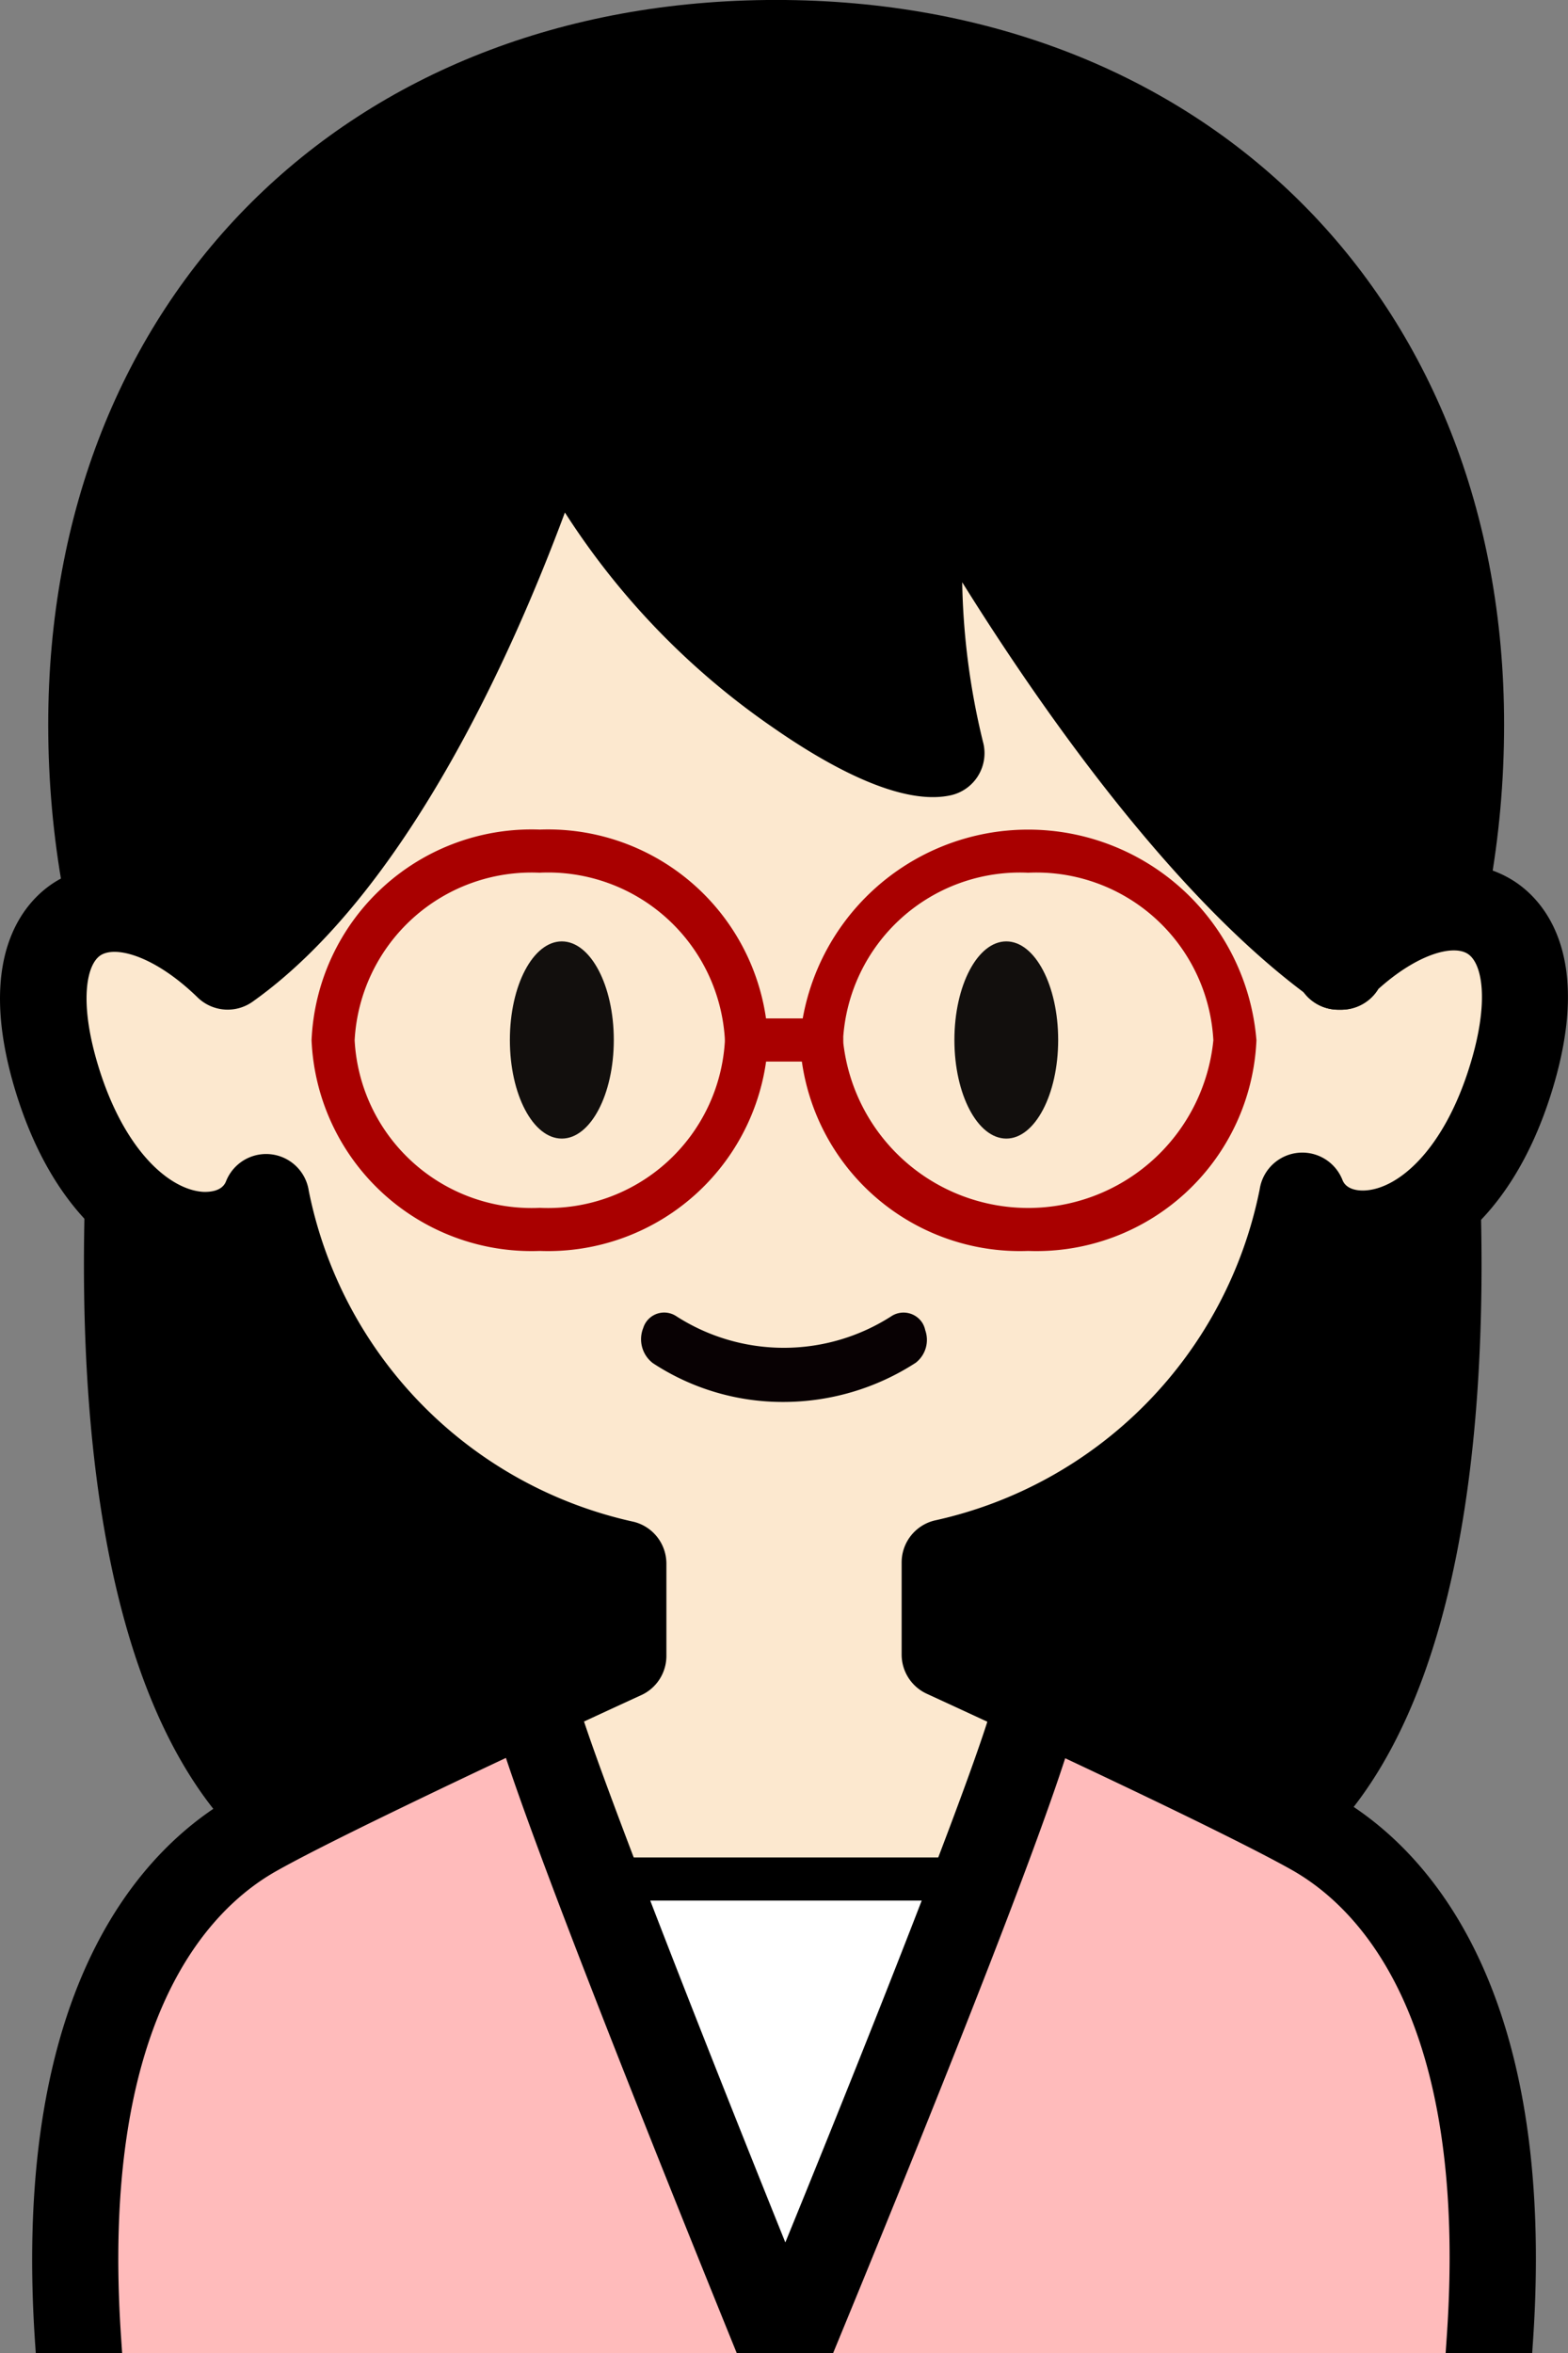
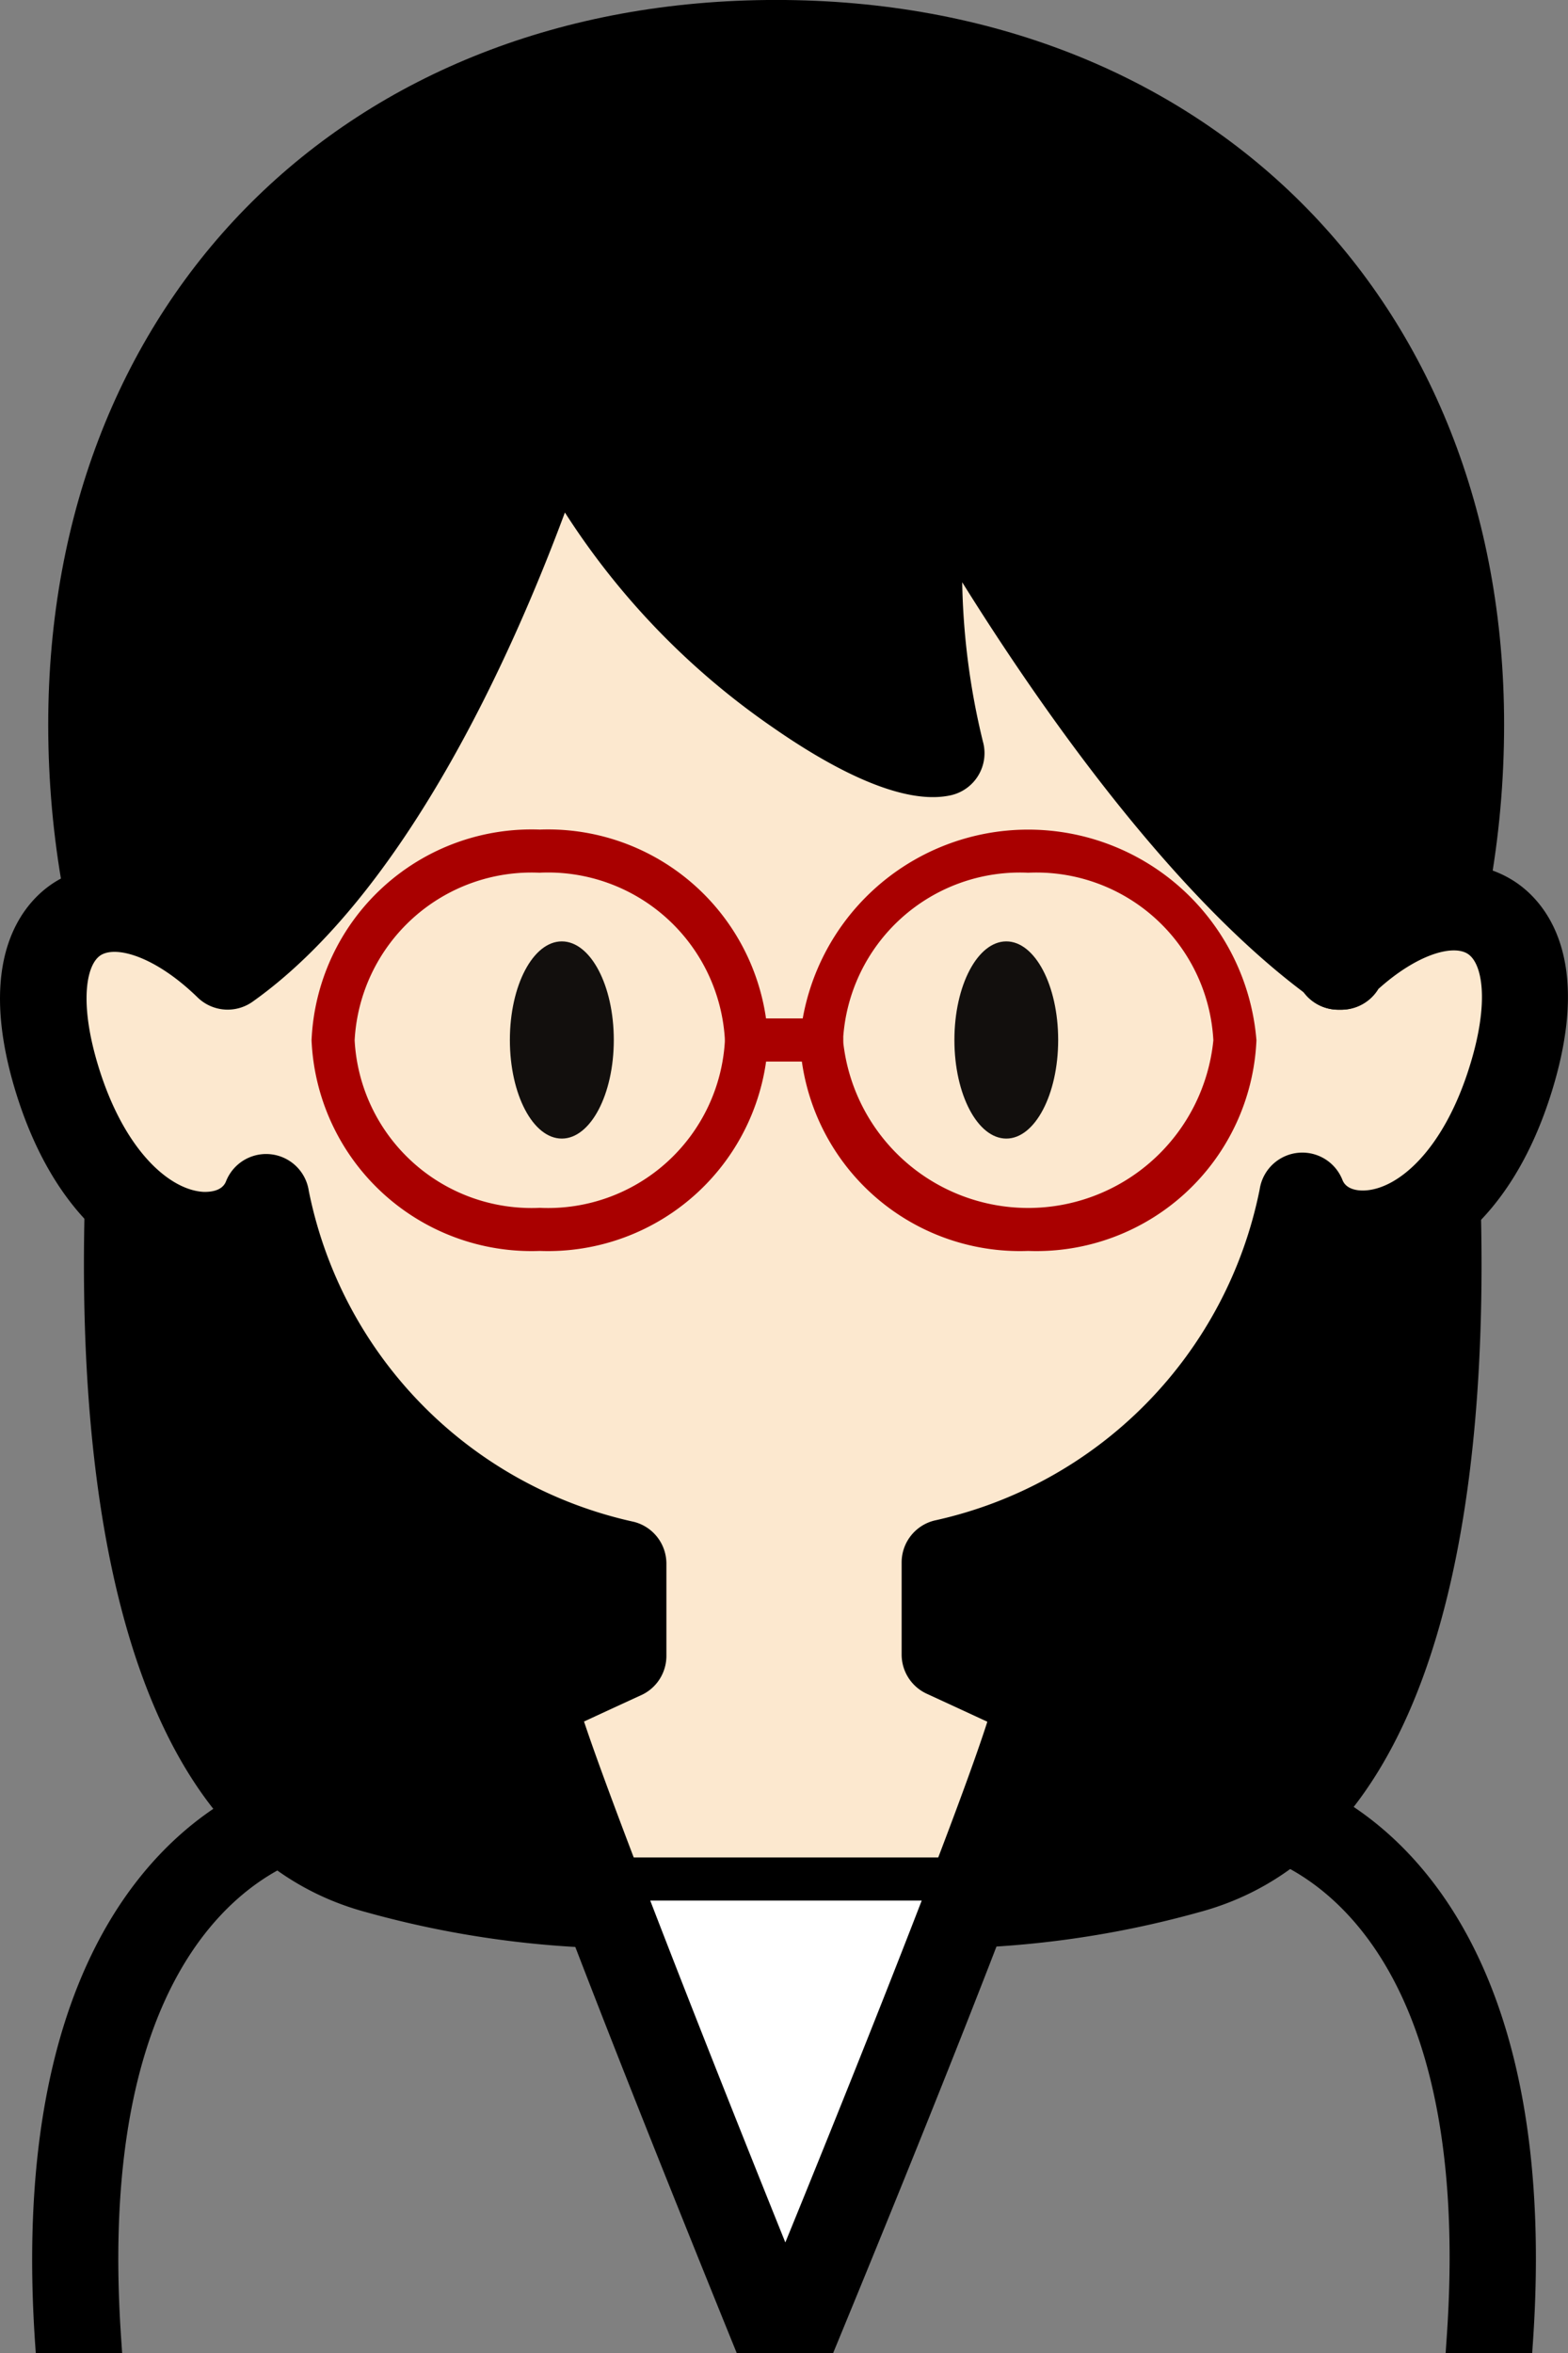
<svg xmlns="http://www.w3.org/2000/svg" width="40" height="60" viewBox="0 0 40 60">
  <rect x="0" y="0" width="40" height="60" fill="#808080" stroke="none" />
  <defs>
    <clipPath id="clip-path">
      <rect id="長方形_2234" data-name="長方形 2234" width="40" height="60" transform="translate(890 713)" fill="#fff" stroke="#707070" stroke-width="1" />
    </clipPath>
    <clipPath id="clip-path-2">
      <rect id="長方形_2220" data-name="長方形 2220" width="40" height="81.965" fill="none" />
    </clipPath>
  </defs>
  <g id="マスクグループ_159" data-name="マスクグループ 159" transform="translate(-890 -713)" clip-path="url(#clip-path)">
    <g id="グループ_2438" data-name="グループ 2438" transform="translate(890 712.999)">
      <g id="グループ_2437" data-name="グループ 2437" transform="translate(0 0.001)" clip-path="url(#clip-path-2)">
        <path id="パス_2744" data-name="パス 2744" d="M6.609,41.9s-3.68,22.176,5.685,24.666,13.148-1.053,13.148-1.053L23.618,42.742" transform="translate(-2.654 -18.859)" />
        <path id="パス_2745" data-name="パス 2745" d="M17.586,67.645a25.225,25.225,0,0,1-6.476-.922C.9,64.009,4.464,41.761,4.622,40.815a1.1,1.1,0,0,1,2.169.36c-.975,5.895-2,21.594,4.883,23.424,6.939,1.844,10.576.189,11.72-.519L21.621,41.929a1.1,1.1,0,1,1,2.192-.175L25.636,64.52a1.1,1.1,0,0,1-.344.891c-.129.12-2.468,2.234-7.705,2.234" transform="translate(-1.752 -17.959)" />
        <path id="パス_2746" data-name="パス 2746" d="M50.018,41.9s3.68,22.176-5.685,24.666-13.148-1.053-13.148-1.053l1.823-22.766" transform="translate(-14.037 -18.859)" />
        <path id="パス_2747" data-name="パス 2747" d="M37.239,67.645c-5.238,0-7.577-2.114-7.705-2.234a1.1,1.1,0,0,1-.344-.891l1.823-22.766a1.1,1.1,0,0,1,2.192.175L31.43,64.081c1.133.7,4.77,2.364,11.72.517,6.89-1.831,5.861-17.529,4.883-23.424a1.1,1.1,0,0,1,2.169-.36c.157.946,3.726,23.194-6.487,25.908a25.226,25.226,0,0,1-6.476.922" transform="translate(-13.137 -17.959)" />
-         <path id="パス_2748" data-name="パス 2748" d="M35.076,82.162c-.6-.338-1.609-.848-2.753-1.405-1.4-.684-3.008-1.439-4.289-2.037a15.416,15.416,0,0,1-6.263,1.349c-.06,0-.119,0-.179,0s-.147,0-.222-.006a15.4,15.4,0,0,1-6.2-1.341c-1.285.6-2.906,1.363-4.328,2.055-1.153.561-2.174,1.076-2.775,1.416-2.175,1.232-5.081,4.522-4.5,12.934s.8,21.168.8,21.168H16.148l10.846-.036H38.779s.218-12.757.8-21.168-2.326-11.7-4.5-12.934" transform="translate(-1.571 -35.435)" fill="#fbb" />
        <path id="パス_2749" data-name="パス 2749" d="M3.464,116.5a1.1,1.1,0,0,1-1.1-1.081c0-.127-.223-12.825-.795-21.111-.641-9.3,2.893-12.74,5.056-13.967.565-.319,1.519-.806,2.836-1.447,1.173-.572,2.634-1.265,4.343-2.063a1.1,1.1,0,0,1,.924,0,14.339,14.339,0,0,0,5.758,1.241l.207.005.17,0a14.334,14.334,0,0,0,5.811-1.249,1.1,1.1,0,0,1,.926,0c1.7.791,3.143,1.479,4.306,2.045,1.336.652,2.256,1.122,2.814,1.437,2.163,1.226,5.7,4.671,5.056,13.966-.571,8.287-.792,20.984-.795,21.111a1.1,1.1,0,0,1-1.1,1.081H26.095l-10.841.036Zm1.079-2.2H15.25l10.841-.036H36.8c.068-3.266.3-13.222.779-20.144.559-8.093-2.233-10.93-3.946-11.9-.51-.289-1.415-.751-2.692-1.374-1.047-.51-2.331-1.121-3.821-1.818a16.733,16.733,0,0,1-6.236,1.242l-.192,0-.23-.005a16.737,16.737,0,0,1-6.179-1.234c-1.506.7-2.8,1.321-3.861,1.837-1.277.622-2.191,1.088-2.715,1.385-1.712.97-4.5,3.807-3.945,11.9.477,6.922.712,16.879.779,20.145" transform="translate(-0.672 -34.534)" />
        <path id="パス_2750" data-name="パス 2750" d="M39.176,19.378c0,11.017-7.821,19.948-17.47,19.948S4.236,30.395,4.236,19.378,12.058,2,21.706,2s17.47,6.359,17.47,17.377" transform="translate(-1.907 -0.901)" />
        <path id="パス_2751" data-name="パス 2751" d="M20.806,39.526c-10.239,0-18.57-9.442-18.57-21.048C2.236,7.6,9.872,0,20.806,0s18.57,7.6,18.57,18.477c0,11.606-8.331,21.048-18.57,21.048m0-37.325c-9.792,0-16.37,6.541-16.37,16.277,0,10.393,7.344,18.849,16.37,18.849s16.37-8.455,16.37-18.849C37.176,8.742,30.6,2.2,20.806,2.2" transform="translate(-1.006 -0.001)" />
        <path id="パス_2752" data-name="パス 2752" d="M32.46,99.316s2.969-7.186,4.876-12.182h-9.7c1.9,4.987,4.826,12.182,4.826,12.182" transform="translate(-12.439 -39.222)" fill="#fff" />
        <path id="パス_2753" data-name="パス 2753" d="M32.009,99.416h0a.55.55,0,0,1-.508-.343C31.471,99,28.553,91.815,26.67,86.88a.551.551,0,0,1,.514-.746h9.7a.55.55,0,0,1,.514.746c-1.888,4.947-4.852,12.124-4.882,12.2a.549.549,0,0,1-.508.34M27.983,87.234c1.379,3.585,3.17,8.044,4.03,10.176.873-2.13,2.688-6.587,4.072-10.176Z" transform="translate(-11.989 -38.772)" />
        <path id="パス_2754" data-name="パス 2754" d="M35.1,32.671l-.014.009.036.027h-.08l.043-.027C29.713,28.845,24.55,19.209,24.55,19.209a21.383,21.383,0,0,0,.362,8.057c-1.874.4-9.036-4.833-9.678-9.362,0,0-3.145,10.985-8.529,14.8C3.914,29.988.977,31.08,2.355,35.575s4.677,4.677,5.329,3.009a11.992,11.992,0,0,0,9.121,9.349v2.351s-.972.445-2.306,1.067a37.5,37.5,0,0,0,1.6,4.619h9.7a31.962,31.962,0,0,0,1.567-4.627C26,50.708,25,50.25,25,50.25V47.9a11.992,11.992,0,0,0,9.121-9.35c.653,1.668,3.952,1.486,5.329-3.009S37.89,29.952,35.1,32.671" transform="translate(-0.902 -8.06)" fill="#fce8cf" />
        <path id="パス_2755" data-name="パス 2755" d="M25.347,56.072h-9.7a.55.55,0,0,1-.514-.354C13.5,51.436,13.5,51.089,13.5,50.9a.551.551,0,0,1,.318-.5c.876-.409,1.6-.741,1.989-.92V47.909A12.563,12.563,0,0,1,6.956,39.3a2.324,2.324,0,0,1-1.365.349c-1.407-.053-3.253-1.227-4.214-4.363-.991-3.234.218-4.386.784-4.731,1.1-.672,2.654-.291,4.129.989,4.952-3.887,7.934-14.136,7.964-14.242a.55.55,0,0,1,1.073.074c.37,2.6,3.167,5.607,5.774,7.427a9.782,9.782,0,0,0,2.654,1.407,22.624,22.624,0,0,1-.2-7.528.55.55,0,0,1,1.029-.183c.049.093,4.934,9.141,10.013,13.02,1.478-1.289,3.039-1.674,4.143-1,.566.345,1.775,1.5.784,4.732-.961,3.136-2.806,4.31-4.214,4.363a2.3,2.3,0,0,1-1.364-.349A12.566,12.566,0,0,1,25.1,47.874v1.573c.4.185,1.145.528,2.049.95a.55.55,0,0,1,.317.5c0,.2,0,.626-1.6,4.823a.551.551,0,0,1-.514.354m-9.323-1.1h8.944c.871-2.3,1.2-3.312,1.324-3.76-1.161-.539-1.973-.912-1.974-.912A.551.551,0,0,1,24,49.8V47.449a.549.549,0,0,1,.42-.534,11.344,11.344,0,0,0,8.708-8.9.55.55,0,0,1,.483-.465.56.56,0,0,1,.574.346,1.059,1.059,0,0,0,1.087.617c.982-.037,2.411-1,3.2-3.587.523-1.707.406-3.036-.305-3.471-.7-.424-1.908,0-3.041,1.067a.524.524,0,0,1-.457.282h-.079a.549.549,0,0,1-.476-.274c-4.1-3.033-7.969-9.143-9.64-11.995a20.389,20.389,0,0,0,.517,6.128.55.55,0,0,1-.414.688c-1.2.257-3.271-1.067-4.1-1.649a17.18,17.18,0,0,1-5.708-6.392C13.635,22.6,10.805,29.7,6.572,32.705a.549.549,0,0,1-.7-.054c-1.16-1.129-2.419-1.594-3.136-1.157s-.829,1.764-.306,3.47c.793,2.588,2.222,3.549,3.2,3.587a1.053,1.053,0,0,0,1.087-.616.55.55,0,0,1,1.056.119,11.34,11.34,0,0,0,8.708,8.9.551.551,0,0,1,.42.534v2.351a.55.55,0,0,1-.321.5s-.782.359-1.906.881c.133.446.478,1.466,1.348,3.756" transform="translate(-0.45 -7.61)" />
-         <path id="パス_2756" data-name="パス 2756" d="M62.165,44.8l-.036-.027-.043.027Z" transform="translate(-27.946 -20.155)" fill="#fce8cf" />
+         <path id="パス_2756" data-name="パス 2756" d="M62.165,44.8Z" transform="translate(-27.946 -20.155)" fill="#fce8cf" />
        <path id="パス_2757" data-name="パス 2757" d="M61.265,45.014h-.08a1.1,1.1,0,0,1-.577-2.036,1.17,1.17,0,0,1,1.268.02,1.128,1.128,0,0,1,.417,1.243,1.089,1.089,0,0,1-1.028.773" transform="translate(-27.046 -19.267)" />
        <path id="パス_2758" data-name="パス 2758" d="M26.306,46.171c0,1.39-.594,2.514-1.326,2.514s-1.325-1.121-1.325-2.514.593-2.514,1.325-2.514,1.326,1.121,1.326,2.514" transform="translate(-10.648 -19.652)" fill="#120f0d" />
        <path id="パス_2759" data-name="パス 2759" d="M46.924,46.171c0,1.39-.593,2.514-1.323,2.514s-1.324-1.121-1.324-2.514.593-2.514,1.324-2.514,1.323,1.121,1.323,2.514" transform="translate(-19.93 -19.652)" fill="#120f0d" />
-         <path id="パス_2760" data-name="パス 2760" d="M36.987,61.311a.616.616,0,0,0-.064-.166.569.569,0,0,0-.784-.194,5.073,5.073,0,0,1-5.516,0,.568.568,0,0,0-.163-.068.559.559,0,0,0-.666.378.768.768,0,0,0,.244.895,6.029,6.029,0,0,0,3.315.991h.013a6.209,6.209,0,0,0,3.38-1,.739.739,0,0,0,.242-.83" transform="translate(-13.385 -27.398)" fill="#080103" />
        <path id="パス_2761" data-name="パス 2761" d="M20.021,68.354h0A1.1,1.1,0,0,1,19,67.668c-2.968-7.3-6.505-16.216-6.505-17.215a1.1,1.1,0,0,1,.635-1c.676-.315,1.26-.585,1.671-.775v-.807A12.876,12.876,0,0,1,6.159,39.61a3.06,3.06,0,0,1-1.039.14C3.524,39.689,1.447,38.409.4,35c-1.1-3.6.347-4.949,1.023-5.362,1.22-.744,2.856-.451,4.414.747C10.445,26.422,13.246,16.8,13.275,16.7a1.112,1.112,0,0,1,1.133-.795,1.1,1.1,0,0,1,1.013.942c.47,3.308,4.859,6.868,7.171,8.042a23.509,23.509,0,0,1-.033-6.737,1.1,1.1,0,0,1,2.058-.365c.048.09,4.665,8.639,9.52,12.575,1.565-1.214,3.211-1.513,4.437-.765.676.412,2.127,1.76,1.023,5.362-1.045,3.411-3.123,4.692-4.718,4.751a2.967,2.967,0,0,1-1.039-.139A12.878,12.878,0,0,1,25.2,47.838v.807c.424.2,1.029.476,1.732.8a1.1,1.1,0,0,1,.635,1c0,1.251-4.088,11.331-6.525,17.229a1.1,1.1,0,0,1-1.017.68M14.9,51.062c.676,2.037,2.874,7.668,5.134,13.279,2.288-5.6,4.506-11.247,5.153-13.278-.925-.429-1.542-.712-1.544-.713a1.1,1.1,0,0,1-.642-1V47a1.1,1.1,0,0,1,.84-1.068,10.818,10.818,0,0,0,8.294-8.446,1.1,1.1,0,0,1,2.112-.236c.1.256.422.272.554.267.866-.032,2.036-1.034,2.7-3.2.5-1.62.314-2.608-.067-2.84s-1.283.014-2.27.9a1.1,1.1,0,0,1-.941.53h-.08a1.1,1.1,0,0,1-.878-.437c-3.469-2.6-6.753-7.312-8.719-10.463a18.4,18.4,0,0,0,.527,4.058,1.1,1.1,0,0,1-.827,1.376c-1.3.279-3.18-.791-4.535-1.735a19.231,19.231,0,0,1-5.3-5.478c-1.355,3.645-4.077,9.717-7.969,12.476a1.1,1.1,0,0,1-1.4-.109c-1.06-1.032-2.06-1.327-2.466-1.082-.379.232-.563,1.22-.066,2.84.663,2.164,1.834,3.166,2.7,3.2.134,0,.454-.012.555-.268a1.1,1.1,0,0,1,2.112.24,10.815,10.815,0,0,0,8.294,8.441A1.1,1.1,0,0,1,17,47.034v2.351a1.1,1.1,0,0,1-.642,1s-.584.267-1.466.676" transform="translate(0 -7.16)" />
        <path id="パス_2762" data-name="パス 2762" d="M20.278,49.216a5.617,5.617,0,0,1-5.823-5.372,5.617,5.617,0,0,1,5.823-5.372A5.618,5.618,0,0,1,26.1,43.844a5.618,5.618,0,0,1-5.823,5.372m0-9.644a4.52,4.52,0,0,0-4.723,4.273,4.519,4.519,0,0,0,4.723,4.272A4.519,4.519,0,0,0,25,43.844a4.52,4.52,0,0,0-4.723-4.273" transform="translate(-6.507 -17.318)" fill="#a90000" />
        <path id="パス_2763" data-name="パス 2763" d="M42.934,49.216a5.618,5.618,0,0,1-5.823-5.372,5.842,5.842,0,0,1,11.646,0,5.618,5.618,0,0,1-5.823,5.372m0-9.644a4.52,4.52,0,0,0-4.723,4.273,4.747,4.747,0,0,0,9.447,0,4.52,4.52,0,0,0-4.723-4.273" transform="translate(-16.705 -17.318)" fill="#a90000" />
        <path id="パス_2764" data-name="パス 2764" d="M36.1,48.329H34.183a.55.55,0,0,1,0-1.1H36.1a.55.55,0,0,1,0,1.1" transform="translate(-15.139 -21.26)" fill="#a90000" />
      </g>
    </g>
  </g>
</svg>